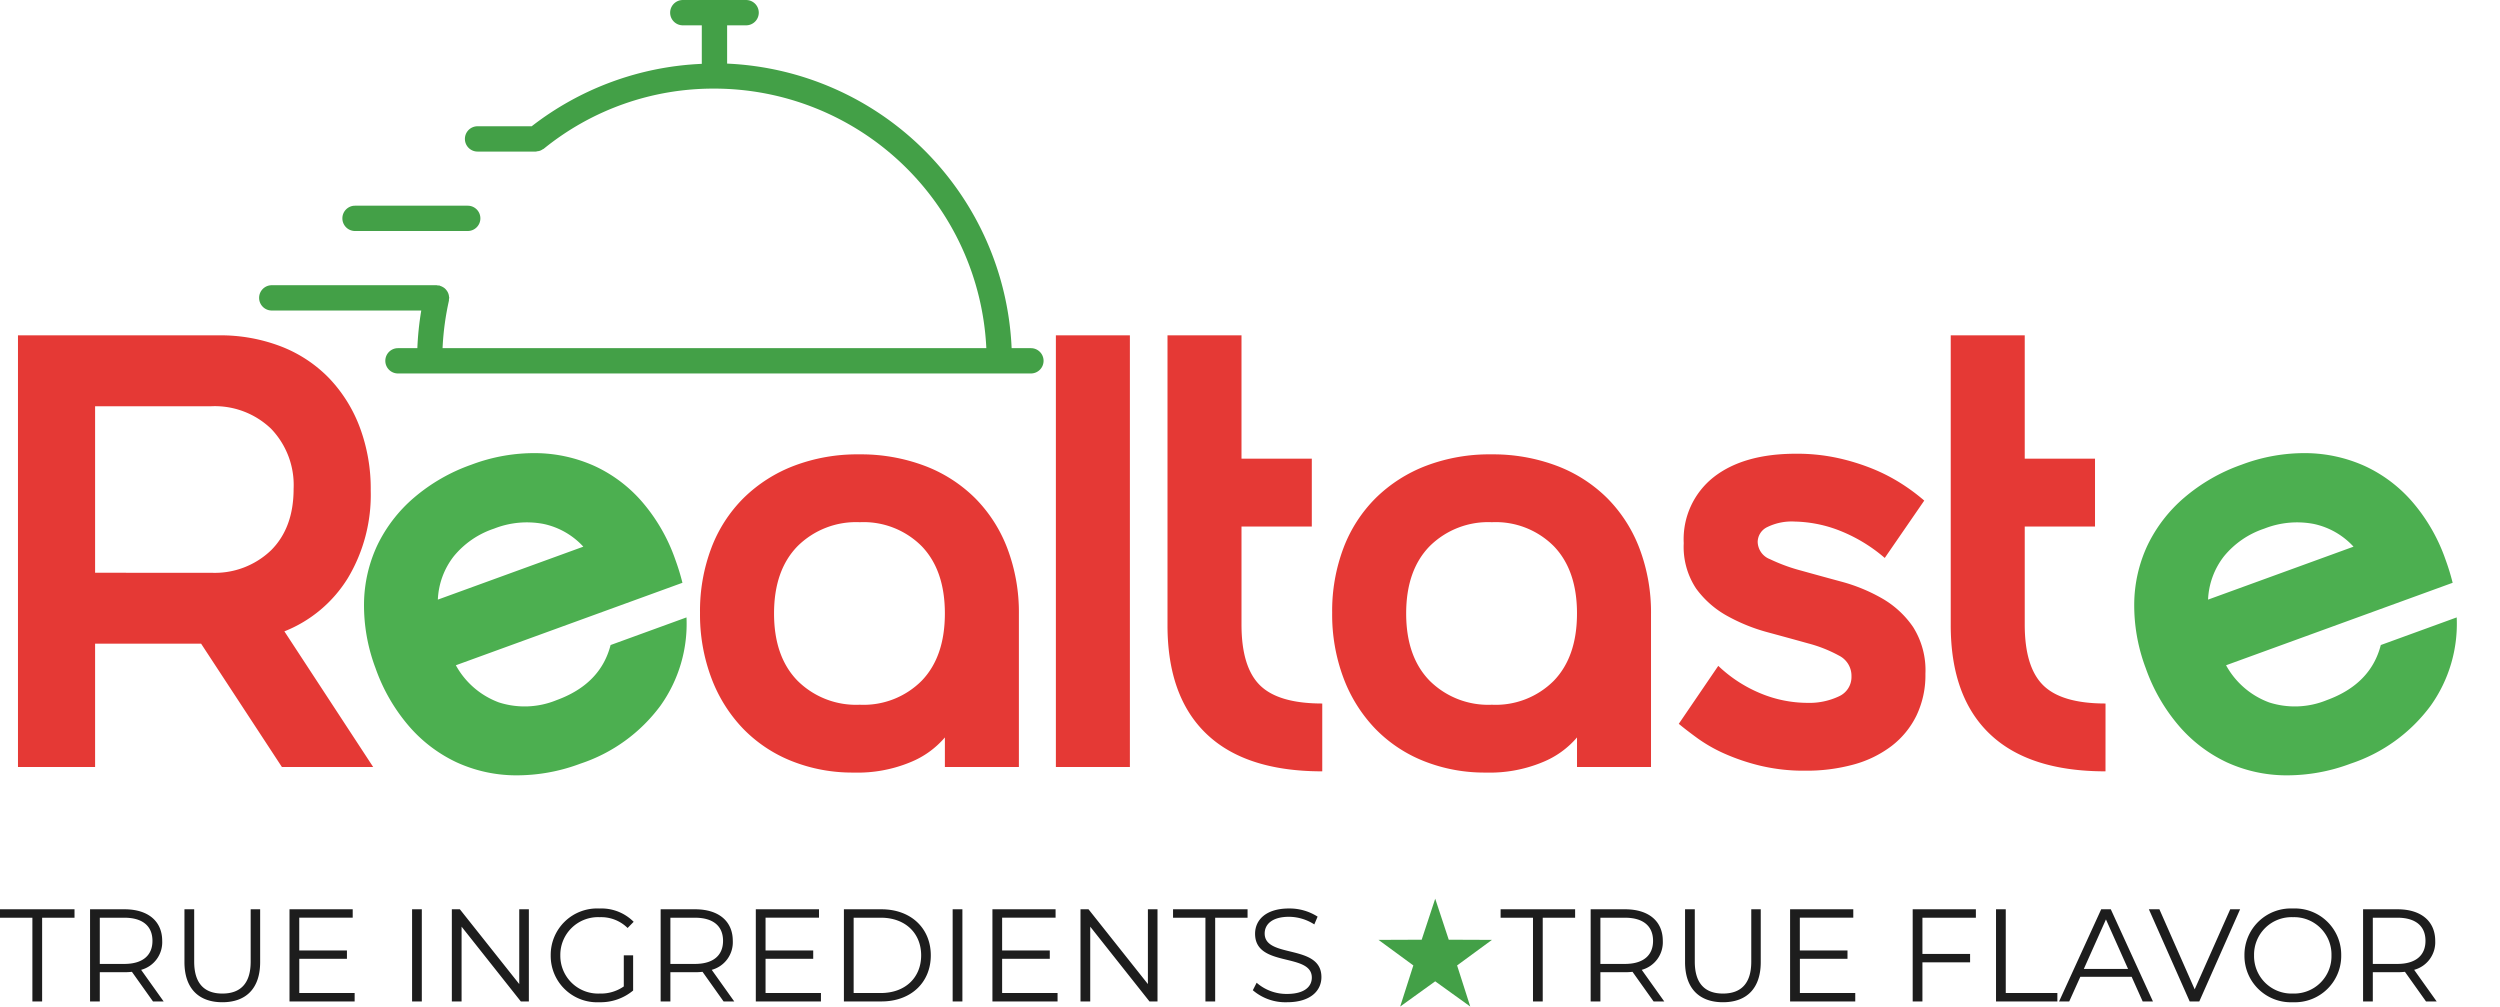
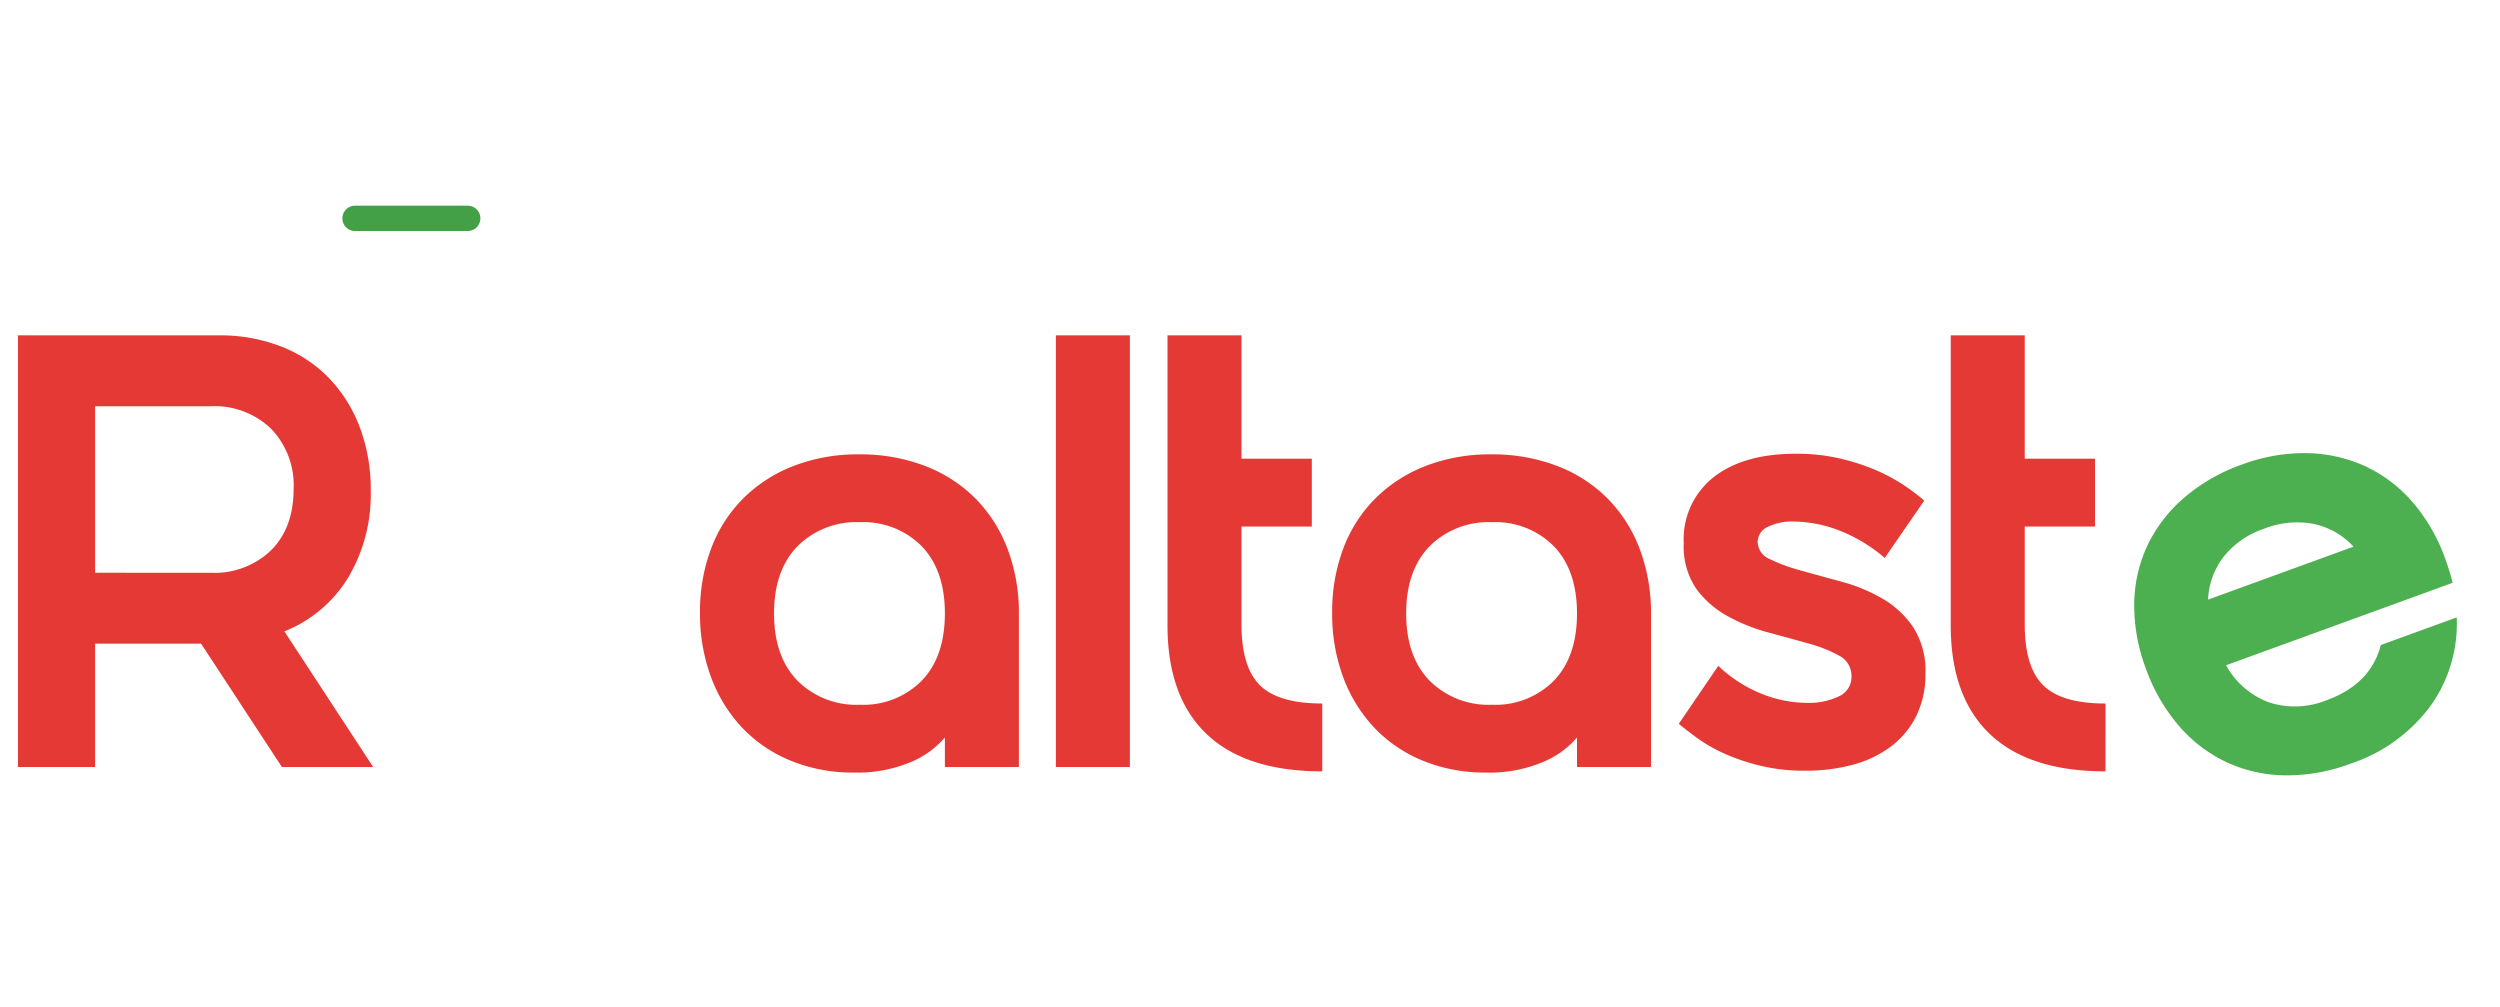
<svg xmlns="http://www.w3.org/2000/svg" width="360.792" height="145.264" viewBox="0 0 360.792 145.264">
  <g id="Group_96" data-name="Group 96" transform="translate(-725.076 -827.169)">
    <path id="Path_114" data-name="Path 114" d="M2.67-62.3H31.595a24.368,24.368,0,0,1,9.033,1.6,19.415,19.415,0,0,1,6.9,4.539,20.819,20.819,0,0,1,4.45,7.075,25.331,25.331,0,0,1,1.6,9.212,23.366,23.366,0,0,1-3.293,12.594,18.975,18.975,0,0,1-9.167,7.7L53.934,0H40.762L29.1-17.8H13.8V0H2.67ZM30.527-28.035A11.727,11.727,0,0,0,39.2-31.284q3.249-3.249,3.249-8.855A11.727,11.727,0,0,0,39.2-48.817a11.727,11.727,0,0,0-8.677-3.248H13.8v24.03Zm93.539-17.088a26.032,26.032,0,0,1,9.434,1.646,20.7,20.7,0,0,1,7.3,4.673,20.7,20.7,0,0,1,4.672,7.3,26.032,26.032,0,0,1,1.647,9.434V0h-10.68V-4.272A12.882,12.882,0,0,1,131.5-.712,19.908,19.908,0,0,1,123.265.8a23.633,23.633,0,0,1-8.9-1.646,20.136,20.136,0,0,1-7.031-4.673,21.363,21.363,0,0,1-4.584-7.3A26.032,26.032,0,0,1,101.1-22.25a25.676,25.676,0,0,1,1.646-9.39,20.33,20.33,0,0,1,4.673-7.209,21.108,21.108,0,0,1,7.254-4.628A25.676,25.676,0,0,1,124.066-45.123Zm12.371,22.962q0-6.23-3.337-9.7a11.831,11.831,0,0,0-8.945-3.471,11.978,11.978,0,0,0-8.989,3.471q-3.382,3.471-3.382,9.7t3.382,9.7a11.978,11.978,0,0,0,8.989,3.471A11.831,11.831,0,0,0,133.1-12.46Q136.437-15.931,136.437-22.161ZM152.457-62.3h10.68V0h-10.68ZM190.9.623q-11.036,0-16.687-5.384T168.566-20.47V-62.3h10.68v41.741q0,6.141,2.67,8.767T190.9-9.167ZM189.392-44.5v9.79h-17V-44.5Zm25.9-.623a26.032,26.032,0,0,1,9.434,1.646,20.7,20.7,0,0,1,7.3,4.673,20.7,20.7,0,0,1,4.672,7.3,26.032,26.032,0,0,1,1.647,9.434V0h-10.68V-4.272a12.882,12.882,0,0,1-4.939,3.56A19.908,19.908,0,0,1,214.49.8a23.633,23.633,0,0,1-8.9-1.646,20.136,20.136,0,0,1-7.031-4.673,21.363,21.363,0,0,1-4.583-7.3,26.032,26.032,0,0,1-1.646-9.434,25.676,25.676,0,0,1,1.646-9.39,20.33,20.33,0,0,1,4.673-7.209,21.108,21.108,0,0,1,7.253-4.628A25.676,25.676,0,0,1,215.291-45.123Zm12.371,22.962q0-6.23-3.337-9.7a11.831,11.831,0,0,0-8.945-3.471,11.978,11.978,0,0,0-8.989,3.471q-3.382,3.471-3.382,9.7t3.382,9.7a11.978,11.978,0,0,0,8.989,3.471,11.831,11.831,0,0,0,8.945-3.471Q227.662-15.931,227.662-22.161Zm26.077-10.324a2.739,2.739,0,0,0,1.78,2.492,25.5,25.5,0,0,0,4.494,1.647q2.714.757,5.829,1.6a24.614,24.614,0,0,1,5.829,2.4,13.64,13.64,0,0,1,4.495,4.139,11.687,11.687,0,0,1,1.78,6.764,13.447,13.447,0,0,1-1.29,6.007,12.369,12.369,0,0,1-3.6,4.405,15.973,15.973,0,0,1-5.474,2.67,25.724,25.724,0,0,1-6.987.89,27.025,27.025,0,0,1-6.452-.712,30.032,30.032,0,0,1-5.162-1.736,21.932,21.932,0,0,1-3.916-2.225q-1.647-1.2-2.714-2.091l5.7-8.366a19.744,19.744,0,0,0,6.185,4.005,17.749,17.749,0,0,0,6.631,1.335,10,10,0,0,0,4.583-.934,3.06,3.06,0,0,0,1.824-2.892,3.254,3.254,0,0,0-1.78-2.982,19.676,19.676,0,0,0-4.495-1.78q-2.714-.757-5.829-1.6a25.806,25.806,0,0,1-5.829-2.358,13.768,13.768,0,0,1-4.495-3.96,10.888,10.888,0,0,1-1.78-6.542,11.4,11.4,0,0,1,4.316-9.523q4.317-3.382,11.882-3.382a27.487,27.487,0,0,1,6.052.623,31.337,31.337,0,0,1,5.029,1.557,25.8,25.8,0,0,1,4.138,2.136,27.938,27.938,0,0,1,3.293,2.447l-5.7,8.277a22.772,22.772,0,0,0-6.9-4.094,18.768,18.768,0,0,0-6.1-1.157,7.983,7.983,0,0,0-3.96.8A2.406,2.406,0,0,0,253.739-32.485ZM303.935.623q-11.036,0-16.687-5.384T281.6-20.47V-62.3h10.68v41.741q0,6.141,2.67,8.767t8.989,2.625ZM302.422-44.5v9.79h-17V-44.5Z" transform="translate(725 937.864)" fill="#e53935" />
-     <path id="Path_115" data-name="Path 115" d="M35.6-28.48a10.829,10.829,0,0,0-4.317-5.073,12.9,12.9,0,0,0-6.9-1.78,12.673,12.673,0,0,0-6.853,1.78,10.911,10.911,0,0,0-4.272,5.073ZM24.386-8.989q6.764,0,10.057-4.806H46.1a20.35,20.35,0,0,1-7.876,10.68A23.547,23.547,0,0,1,24.475.8,26.032,26.032,0,0,1,15.041-.845a20.7,20.7,0,0,1-7.3-4.673,20.7,20.7,0,0,1-4.672-7.3A26.032,26.032,0,0,1,1.424-22.25,25.676,25.676,0,0,1,3.07-31.64a20.33,20.33,0,0,1,4.672-7.209,21.022,21.022,0,0,1,7.3-4.628,26.032,26.032,0,0,1,9.434-1.646,25.676,25.676,0,0,1,9.389,1.646,21.108,21.108,0,0,1,7.254,4.628,20.33,20.33,0,0,1,4.673,7.209,25.676,25.676,0,0,1,1.646,9.39q0,.979-.044,1.825t-.133,1.736H12.46a11.718,11.718,0,0,0,4.005,7.164A12.138,12.138,0,0,0,24.386-8.989Z" transform="translate(785.547 945.001) rotate(-20)" fill="#4caf50" />
    <path id="Path_116" data-name="Path 116" d="M35.6-28.48a10.829,10.829,0,0,0-4.317-5.073,12.9,12.9,0,0,0-6.9-1.78,12.673,12.673,0,0,0-6.853,1.78,10.911,10.911,0,0,0-4.272,5.073ZM24.386-8.989q6.764,0,10.057-4.806H46.1a20.35,20.35,0,0,1-7.876,10.68A23.547,23.547,0,0,1,24.475.8,26.032,26.032,0,0,1,15.041-.845a20.7,20.7,0,0,1-7.3-4.673,20.7,20.7,0,0,1-4.672-7.3A26.032,26.032,0,0,1,1.424-22.25,25.676,25.676,0,0,1,3.07-31.64a20.33,20.33,0,0,1,4.672-7.209,21.022,21.022,0,0,1,7.3-4.628,26.032,26.032,0,0,1,9.434-1.646,25.676,25.676,0,0,1,9.389,1.646,21.108,21.108,0,0,1,7.254,4.628,20.33,20.33,0,0,1,4.673,7.209,25.676,25.676,0,0,1,1.646,9.39q0,.979-.044,1.825t-.133,1.736H12.46a11.718,11.718,0,0,0,4.005,7.164A12.138,12.138,0,0,0,24.386-8.989Z" transform="translate(1041.018 945.001) rotate(-20)" fill="#4caf50" />
    <g id="Group_86" data-name="Group 86" transform="translate(762.471 827.169)">
-       <path id="Path_97" data-name="Path 97" d="M119.383,188.184H116.6a42.978,42.978,0,0,0-41.059-41.059V141.6h2.742a1.826,1.826,0,0,0,0-3.652H69.145a1.826,1.826,0,0,0,0,3.652h2.741v5.56a43.017,43.017,0,0,0-24.549,9.007H39.525a1.826,1.826,0,1,0,0,3.652h8.411a1.719,1.719,0,0,0,.246-.05,1.363,1.363,0,0,0,.708-.258,1.719,1.719,0,0,0,.191-.1,38.853,38.853,0,0,1,24.63-8.679,39.329,39.329,0,0,1,39.238,37.454H34.475a39.428,39.428,0,0,1,.92-6.856,1.149,1.149,0,0,1,.045-.4c0-.057-.028-.106-.033-.162a1.692,1.692,0,0,0-.386-.958,1.545,1.545,0,0,0-.519-.444,1.731,1.731,0,0,0-.34-.152c-.052-.017-.093-.054-.147-.066a1.657,1.657,0,0,0-.2,0,1.7,1.7,0,0,0-.2-.041H9.826a1.826,1.826,0,0,0,0,3.652H31.4a43.261,43.261,0,0,0-.564,5.432H28.039a1.826,1.826,0,0,0,0,3.652h91.344a1.826,1.826,0,0,0,0-3.652Z" transform="translate(-8 -137.945)" fill="#43a047" />
      <path id="Path_98" data-name="Path 98" d="M62.474,271.66H78.738a1.826,1.826,0,0,0,0-3.652H62.474a1.826,1.826,0,0,0,0,3.652Z" transform="translate(-48.632 -238.322)" fill="#43a047" />
    </g>
    <g id="Group_87" data-name="Group 87" transform="translate(725 953.694)">
-       <path id="Path_117" data-name="Path 117" d="M4.75,0H6.156V-12.084H10.83V-13.3H.076v1.216H4.75ZM23.693,0,20.444-4.56a4.123,4.123,0,0,0,3.04-4.18c0-2.85-2.052-4.56-5.434-4.56H13.072V0h1.406V-4.218H18.05a9.468,9.468,0,0,0,1.064-.057L22.154,0ZM18.012-5.415H14.478v-6.669h3.534c2.66,0,4.066,1.216,4.066,3.344C22.078-6.65,20.672-5.415,18.012-5.415ZM32.167.114c3.4,0,5.453-1.976,5.453-5.795V-13.3H36.252v7.562c0,3.154-1.482,4.6-4.085,4.6-2.584,0-4.066-1.444-4.066-4.6V-13.3H26.695v7.619C26.695-1.862,28.766.114,32.167.114Zm11.1-1.33v-4.94h6.878v-1.2H43.263v-4.731h7.714V-13.3h-9.12V0h9.4V-1.216ZM59.546,0h1.406V-13.3H59.546ZM75.012-13.3V-2.508L66.443-13.3H65.284V0H66.69V-10.792L75.24,0H76.4V-13.3ZM90.1-2.166A5.758,5.758,0,0,1,86.621-1.14,5.45,5.45,0,0,1,80.94-6.65a5.444,5.444,0,0,1,5.7-5.51A5.424,5.424,0,0,1,90.649-10.6l.874-.893a6.554,6.554,0,0,0-4.94-1.919,6.693,6.693,0,0,0-7.03,6.764A6.688,6.688,0,0,0,86.564.114a7.339,7.339,0,0,0,4.883-1.691V-6.65H90.1ZM106.039,0,102.79-4.56a4.123,4.123,0,0,0,3.04-4.18c0-2.85-2.052-4.56-5.434-4.56H95.418V0h1.406V-4.218H100.4a9.468,9.468,0,0,0,1.064-.057L104.5,0Zm-5.681-5.415H96.824v-6.669h3.534c2.66,0,4.066,1.216,4.066,3.344C104.424-6.65,103.018-5.415,100.358-5.415Zm10.2,4.2v-4.94h6.878v-1.2h-6.878v-4.731h7.714V-13.3h-9.12V0h9.4V-1.216ZM121.866,0h5.415c4.256,0,7.125-2.736,7.125-6.65s-2.869-6.65-7.125-6.65h-5.415Zm1.406-1.216V-12.084H127.2c3.534,0,5.814,2.242,5.814,5.434s-2.28,5.434-5.814,5.434ZM137.56,0h1.406V-13.3H137.56ZM144.7-1.216v-4.94h6.878v-1.2H144.7v-4.731h7.714V-13.3H143.3V0h9.4V-1.216ZM165.737-13.3V-2.508L157.168-13.3h-1.159V0h1.406V-10.792L165.965,0h1.159V-13.3ZM174.04,0h1.406V-12.084h4.674V-13.3H169.366v1.216h4.674Zm11.78.114c3.4,0,4.959-1.672,4.959-3.629,0-4.845-8.189-2.641-8.189-6.289,0-1.33,1.083-2.413,3.515-2.413a6.847,6.847,0,0,1,3.648,1.1l.475-1.121a7.508,7.508,0,0,0-4.123-1.178c-3.382,0-4.9,1.691-4.9,3.648,0,4.921,8.189,2.679,8.189,6.327,0,1.311-1.083,2.356-3.572,2.356A6.531,6.531,0,0,1,181.431-2.7l-.551,1.083A7.212,7.212,0,0,0,185.82.114ZM221.312,0h1.406V-12.084h4.674V-13.3H216.638v1.216h4.674Zm18.943,0-3.249-4.56a4.123,4.123,0,0,0,3.04-4.18c0-2.85-2.052-4.56-5.434-4.56h-4.978V0h1.406V-4.218h3.572a9.468,9.468,0,0,0,1.064-.057L238.716,0Zm-5.681-5.415H231.04v-6.669h3.534c2.66,0,4.066,1.216,4.066,3.344C238.64-6.65,237.234-5.415,234.574-5.415ZM248.729.114c3.4,0,5.453-1.976,5.453-5.795V-13.3h-1.368v7.562c0,3.154-1.482,4.6-4.085,4.6-2.584,0-4.066-1.444-4.066-4.6V-13.3h-1.406v7.619C243.257-1.862,245.328.114,248.729.114Zm11.1-1.33v-4.94H266.7v-1.2h-6.878v-4.731h7.714V-13.3h-9.12V0h9.405V-1.216Zm25.4-10.868V-13.3h-9.12V0h1.406V-5.643h6.878V-6.859h-6.878v-5.225ZM288.135,0h8.854V-1.216h-7.448V-13.3h-1.406ZM309.3,0h1.482L304.7-13.3h-1.387L297.236,0H298.7l1.6-3.553h7.41Zm-8.493-4.693L304-11.837l3.192,7.144ZM321.936-13.3l-5.13,11.552L311.714-13.3h-1.52L316.084,0h1.387l5.89-13.3ZM330.98.114a6.688,6.688,0,0,0,6.973-6.764,6.688,6.688,0,0,0-6.973-6.764,6.694,6.694,0,0,0-6.992,6.764A6.694,6.694,0,0,0,330.98.114Zm0-1.254a5.408,5.408,0,0,1-5.605-5.51,5.408,5.408,0,0,1,5.605-5.51,5.388,5.388,0,0,1,5.567,5.51A5.388,5.388,0,0,1,330.98-1.14ZM351.728,0l-3.249-4.56a4.123,4.123,0,0,0,3.04-4.18c0-2.85-2.052-4.56-5.434-4.56h-4.978V0h1.406V-4.218h3.572a9.468,9.468,0,0,0,1.064-.057L350.189,0Zm-5.681-5.415h-3.534v-6.669h3.534c2.66,0,4.066,1.216,4.066,3.344C350.113-6.65,348.707-5.415,346.047-5.415Z" transform="translate(0 18)" fill="#1d1d1d" />
-       <path id="Path_96" data-name="Path 96" d="M194.514,227.076l-5.061-3.642-5.056,3.642,1.9-5.935-5.025-3.687,6.23-.025,1.953-5.92,1.953,5.92,6.23.025-5.025,3.687,1.9,5.935" transform="translate(17.748 -208.338)" fill="#43a047" fill-rule="evenodd" />
-     </g>
+       </g>
  </g>
</svg>